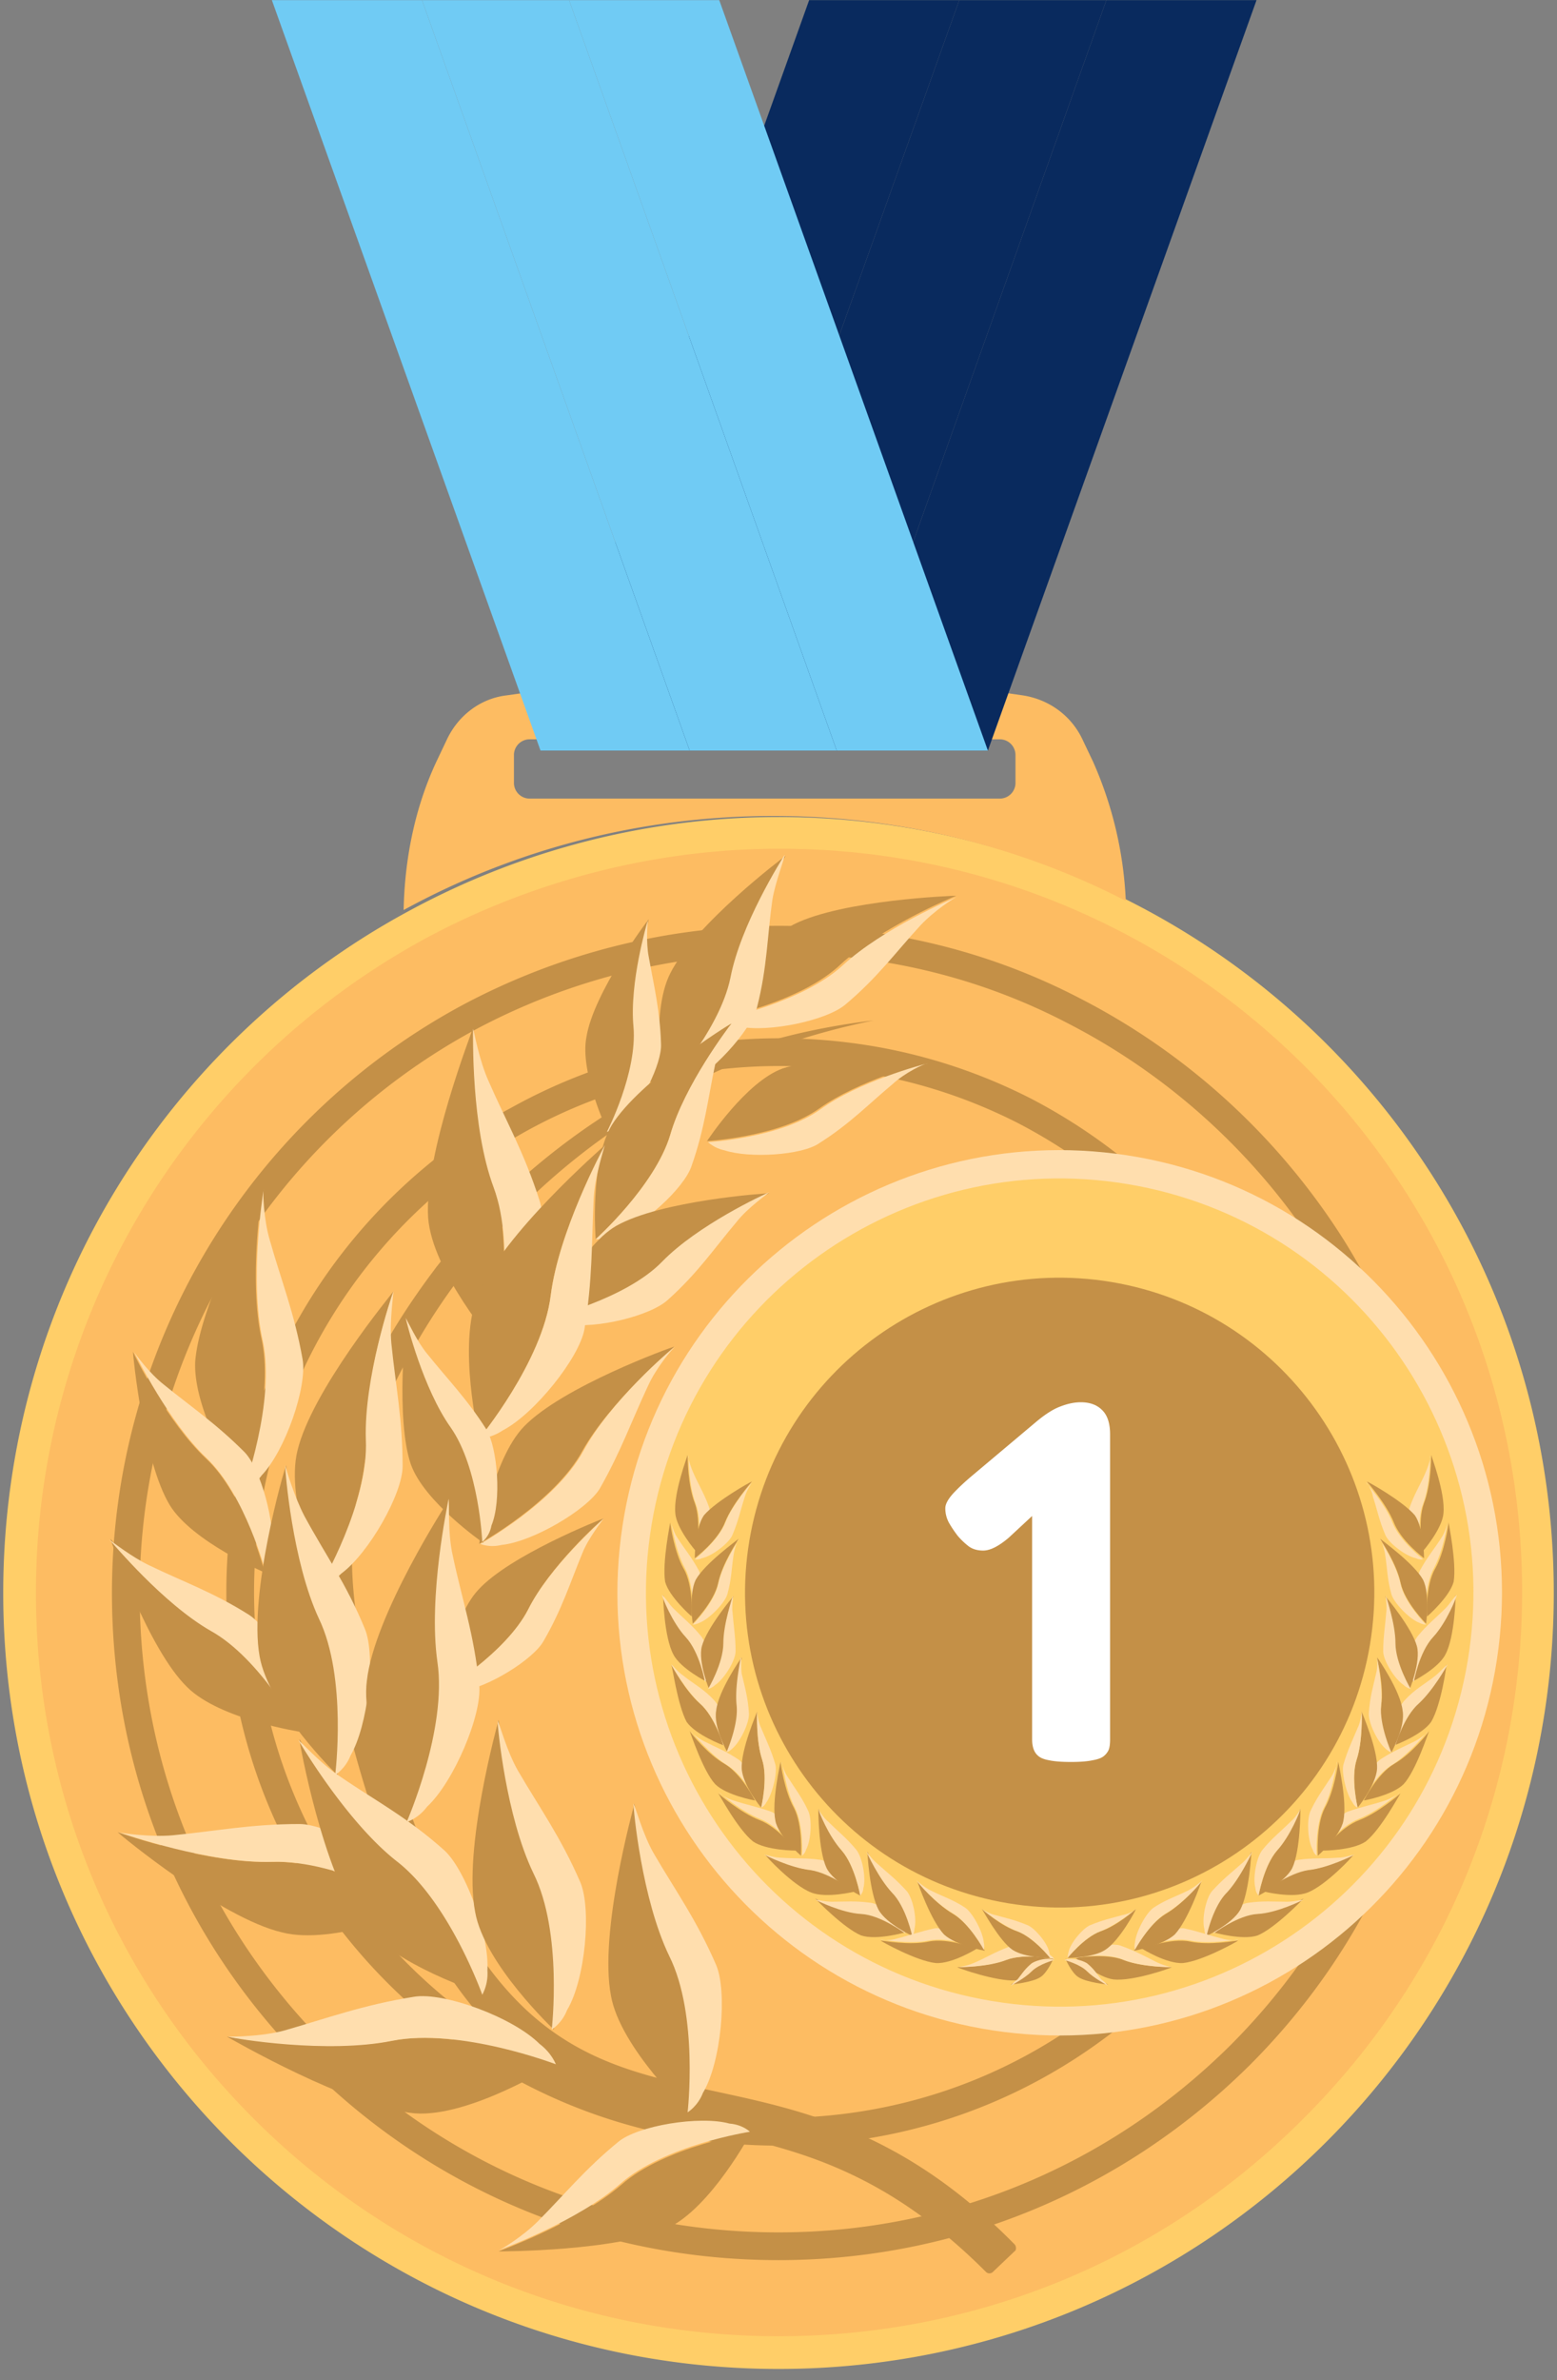
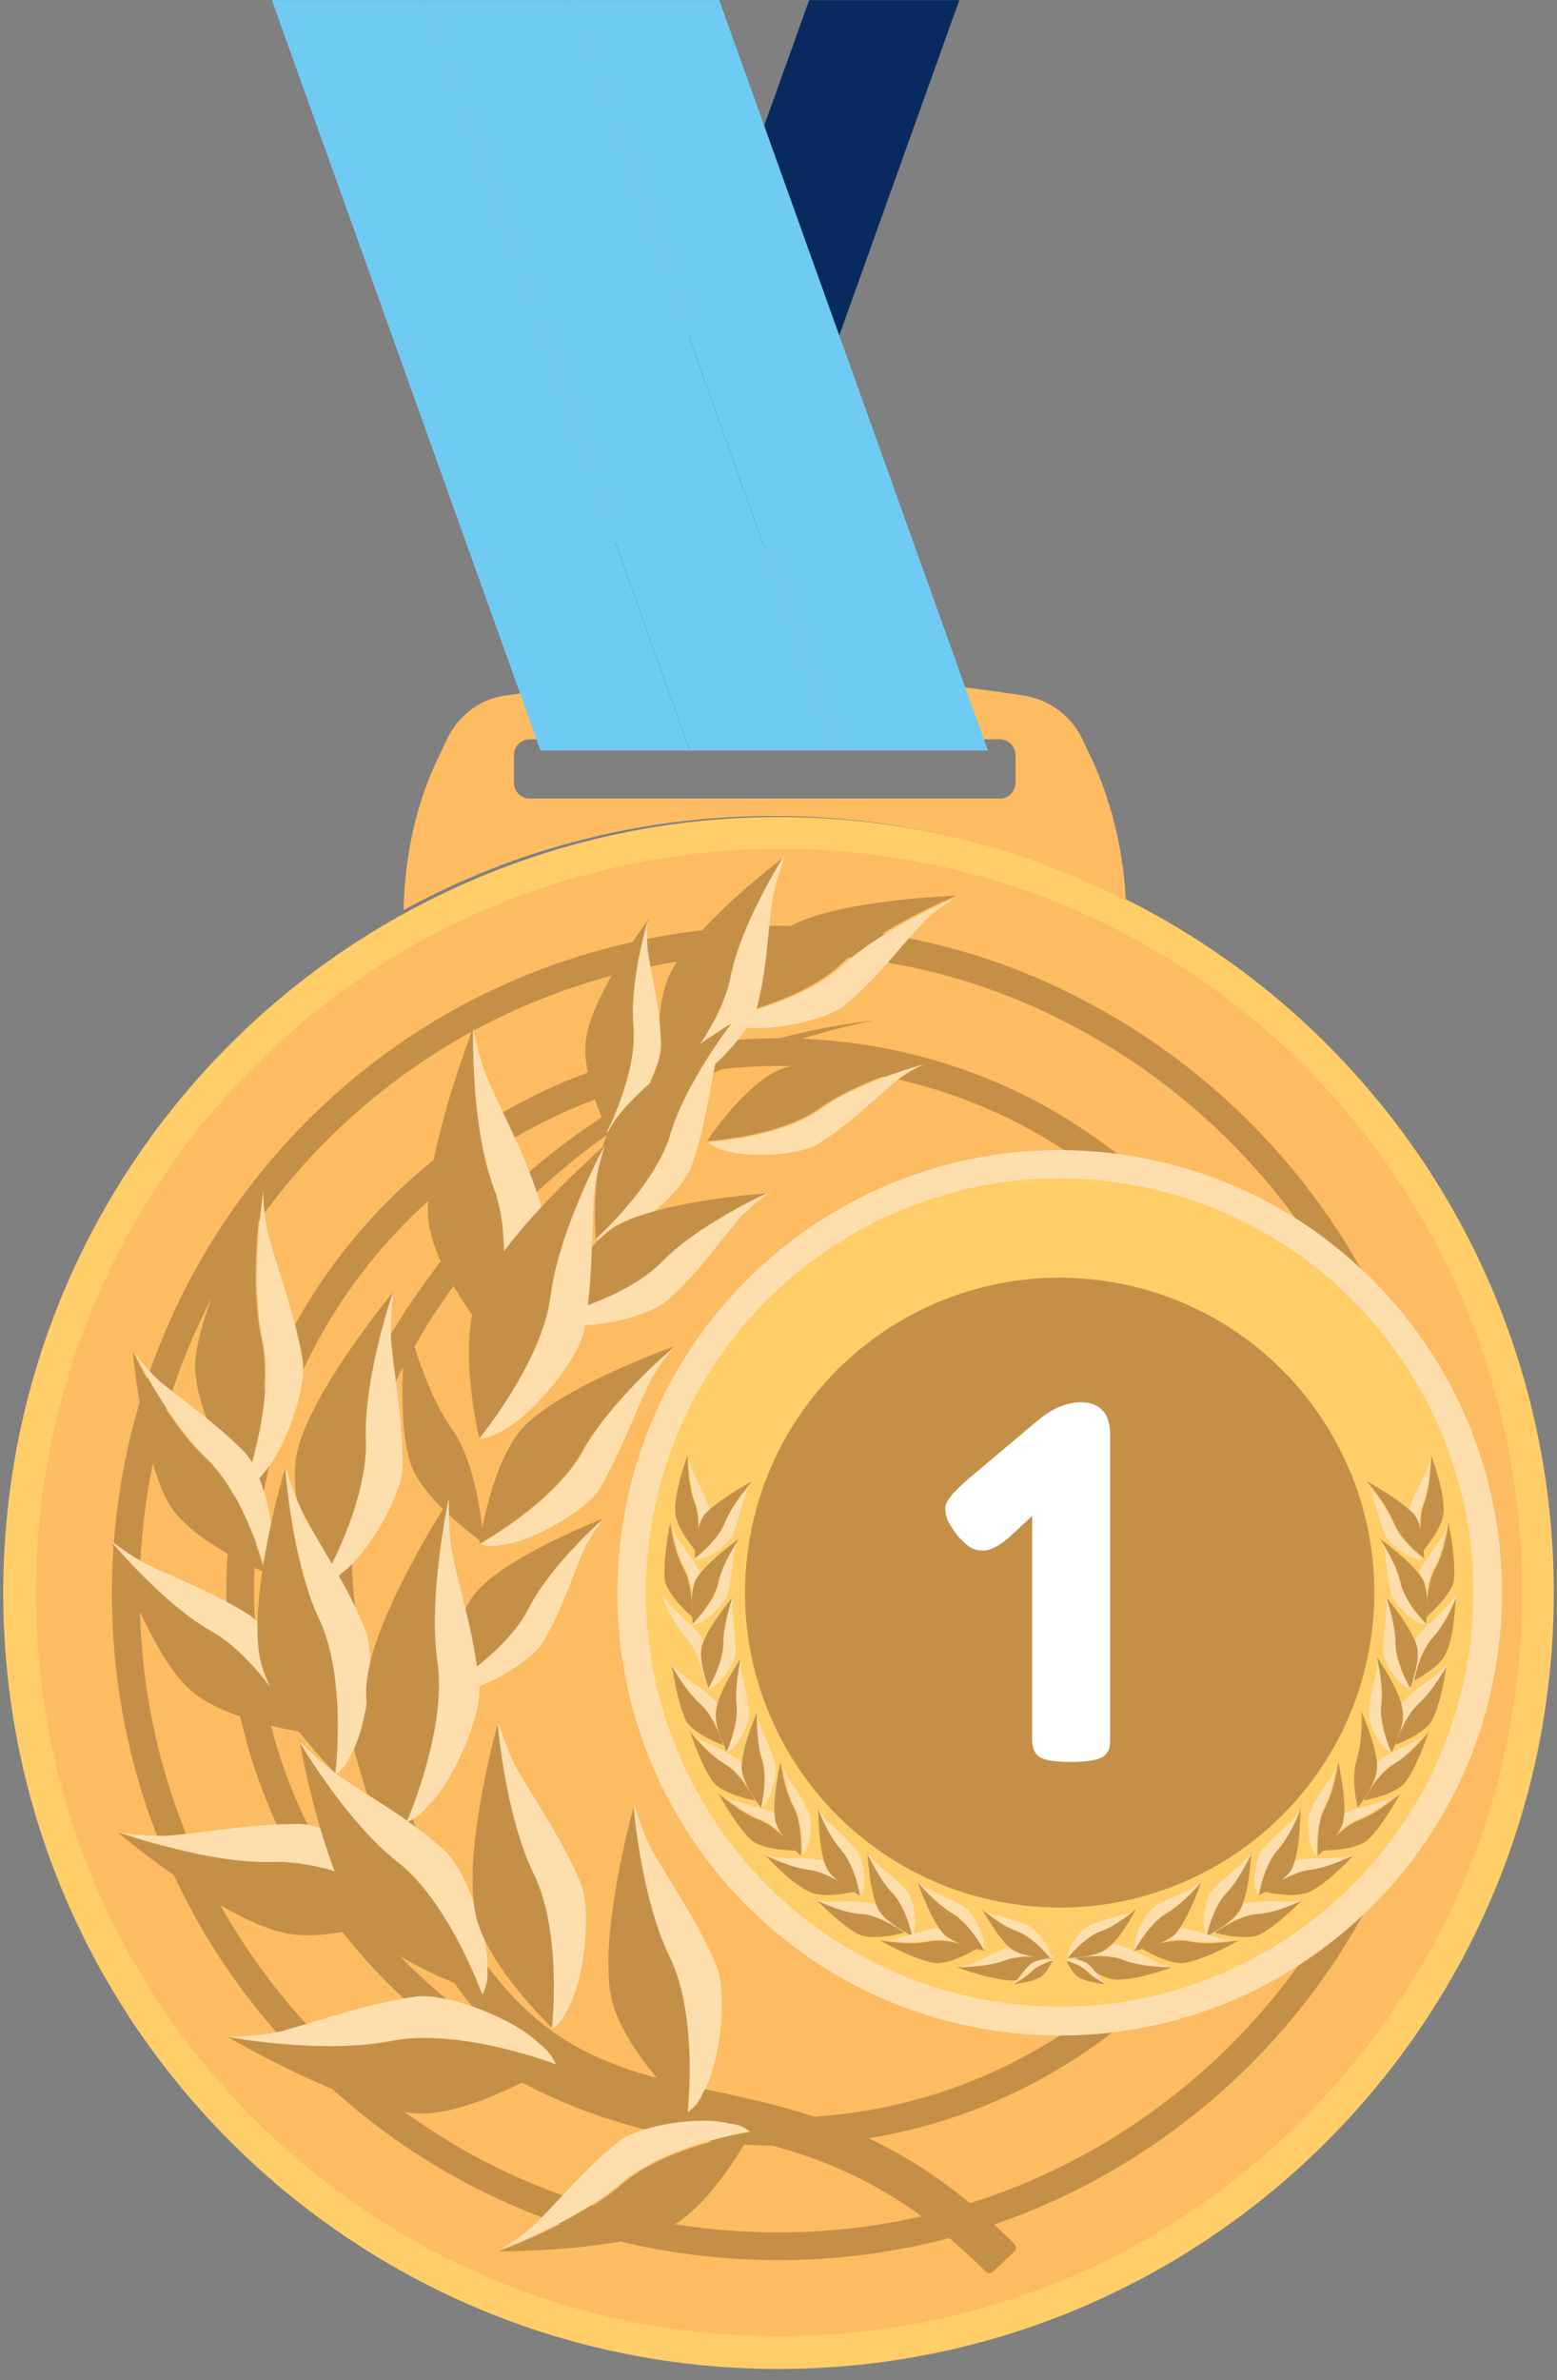
<svg xmlns="http://www.w3.org/2000/svg" width="110" height="168" fill="none">
  <rect width="100%" height="100%" fill="#808080" stroke="none" />
  <path d="M79.896 63.658c17.752 9.02 29.876 27.494 29.876 48.782 0 30.236-24.536 54.772-54.772 54.772-30.236 0-54.772-24.536-54.772-54.772 0-20.783 11.546-38.896 28.649-48.133A54.841 54.841 0 0 1 55 57.668a54.634 54.634 0 0 1 24.896 5.99z" fill="#FFCE68" />
  <path d="M55 164.903c-14 0-27.206-5.485-37.092-15.371S2.538 126.44 2.538 112.44c0-19.267 10.535-36.947 27.494-46.184 7.649-4.114 16.308-6.35 25.04-6.35 8.371 0 16.453 1.948 23.814 5.7a52.467 52.467 0 0 1 20.71 18.98c5.197 8.298 7.939 17.896 7.939 27.782 0 14-5.485 27.205-15.371 37.092C82.205 159.49 69 164.903 55 164.903z" fill="#FDBC62" />
  <path d="M55 158.552c-12.34 0-23.886-4.762-32.618-13.494-8.732-8.732-13.494-20.278-13.494-32.618 0-16.886 9.237-32.473 24.102-40.556A46.56 46.56 0 0 1 55 66.328c7.36 0 14.433 1.66 20.927 5.051 7.433 3.825 13.711 9.598 18.185 16.67a46.094 46.094 0 0 1 7 24.391c0 12.34-4.762 23.886-13.494 32.618-8.732 8.659-20.278 13.494-32.618 13.494z" stroke="#C49047" stroke-width="1.958" stroke-miterlimit="10" />
  <path d="M55 143.687c-8.37 0-16.164-3.248-22.082-9.165-5.917-5.917-9.165-13.783-9.165-22.082a31.272 31.272 0 0 1 16.381-27.494 31.422 31.422 0 0 1 14.938-3.753c4.98 0 9.814 1.155 14.216 3.392a31.598 31.598 0 0 1 12.34 11.33c3.103 4.979 4.763 10.68 4.763 16.525 0 8.371-3.247 16.165-9.165 22.082-6.061 5.917-13.855 9.165-22.226 9.165z" stroke="#FDBC62" stroke-width="1.399" stroke-miterlimit="10" />
  <path d="M55 150.47c-10.175 0-19.7-3.969-26.917-11.185-7.216-7.217-11.113-16.742-11.113-26.917 0-14 7.65-26.773 19.917-33.484A37.972 37.972 0 0 1 55 74.266c6.062 0 11.907 1.37 17.32 4.113a38.854 38.854 0 0 1 15.01 13.783c3.752 6.062 5.772 12.99 5.772 20.134 0 10.175-3.969 19.7-11.185 26.917C74.7 146.501 65.175 150.47 55 150.47z" stroke="#C49047" stroke-width="1.958" stroke-miterlimit="10" />
  <path d="M77.226 53.771a27.123 27.123 0 0 1 2.31 9.815c-7.433-3.825-15.949-5.99-24.897-5.99-9.453 0-18.33 2.381-26.123 6.639.072-3.608.794-7.216 2.31-10.464l.72-1.515c.795-1.732 2.382-2.959 4.259-3.175l2.02-.289a116.032 116.032 0 0 1 32.401 0l2.021.289c1.876.288 3.464 1.443 4.258 3.175l.721 1.515zm-5.484 1.516v-2.02a1.11 1.11 0 0 0-1.083-1.083H37.392a1.11 1.11 0 0 0-1.082 1.082v2.02a1.11 1.11 0 0 0 1.082 1.083H70.66a1.11 1.11 0 0 0 1.083-1.082z" fill="#FDBC62" />
-   <path d="M88.772.01L69.793 52.978H59.258L78.164.01h10.608z" fill="#092A5E" />
-   <path d="M78.164.01L59.258 52.978H48.794L67.773.01h10.391z" fill="#092A5E" />
  <path d="M67.773.01L48.794 52.978H38.186L57.165.01h10.608z" fill="#092A5E" />
  <path d="M105.953 115.569c1.734-17.169-10.778-32.493-27.947-34.228-17.17-1.734-32.494 10.779-34.228 27.948-1.734 17.169 10.778 32.493 27.947 34.227 17.17 1.734 32.493-10.778 34.228-27.947z" fill="#FFDEAE" />
  <path d="M19.207.01l18.979 52.968h10.536L29.815.01H19.207z" fill="#70CBF4" />
  <path d="M29.815.01l18.907 52.968h10.391L40.206.01H29.816z" fill="#70CBF4" />
  <path d="M40.206.01l18.907 52.968h10.68L50.814.01H40.207z" fill="#70CBF4" />
  <path d="M103.691 117.236c2.665-15.92-8.08-30.986-24-33.651-15.92-2.665-30.986 8.08-33.651 24-2.665 15.92 8.08 30.986 24 33.651 15.92 2.665 30.986-8.08 33.651-24z" fill="#FFCE68" />
  <path d="M96.786 116.082c2.026-12.107-6.147-23.563-18.254-25.589-12.107-2.025-23.564 6.147-25.59 18.254-2.025 12.108 6.148 23.564 18.255 25.59 12.107 2.025 23.564-6.148 25.59-18.255zM48.577 102.698c0 .144 0 2.093.506 3.392.505 1.371.072 3.391.072 3.391s-1.371-1.587-1.444-2.67c-.144-1.443.866-4.041.866-4.113z" fill="#C49047" />
  <path d="M48.938 103.853c.361.866.794 1.515 1.155 2.525.216.578-.072 2.093-.505 2.743-.145.288-.361.433-.361.433s.433-2.093-.072-3.392-.505-3.247-.505-3.392c-.073 0 .072.578.288 1.083z" fill="#FFDEAE" />
  <path d="M53.124 104.574c-.072.072-1.371 1.588-1.877 2.815-.505 1.371-2.164 2.598-2.164 2.598s0-2.093.649-3.031c.866-1.011 3.32-2.382 3.392-2.382z" fill="#C49047" />
  <path d="M52.619 105.657c-.29.866-.433 1.659-.866 2.67-.217.577-1.444 1.515-2.165 1.66-.289.144-.505.072-.505.072s1.66-1.299 2.165-2.598c.505-1.299 1.804-2.742 1.876-2.815 0 0-.361.506-.505 1.011z" fill="#FFDEAE" />
  <path d="M47.35 107.461c0 .144.29 2.093.939 3.247.721 1.227.577 3.392.577 3.392s-1.587-1.371-1.876-2.454c-.217-1.371.36-4.113.36-4.185z" fill="#C49047" />
  <path d="M47.856 108.543c.505.794 1.01 1.371 1.515 2.309.289.578.217 2.093-.144 2.743-.072.288-.289.433-.289.433s.145-2.093-.577-3.392c-.65-1.227-.938-3.103-.938-3.247 0 .144.144.721.433 1.154z" fill="#FFDEAE" />
  <path d="M52.186 108.615c-.072.145-1.155 1.732-1.444 3.103-.288 1.372-1.804 2.887-1.804 2.887s-.288-2.093.217-3.103c.65-1.155 2.959-2.814 3.03-2.887z" fill="#C49047" />
  <path d="M51.825 109.77c-.145.938-.145 1.732-.433 2.742-.145.577-1.227 1.732-1.949 2.021-.288.144-.505.144-.505.144s1.516-1.515 1.804-2.886c.29-1.372 1.372-2.959 1.444-3.103-.072 0-.289.577-.361 1.082z" fill="#FFDEAE" />
-   <path d="M46.846 112.584c.072.145.793 1.949 1.731 2.959.939 1.083 1.372 3.175 1.372 3.175s-1.877-.938-2.382-1.948c-.65-1.227-.721-4.041-.721-4.186z" fill="#C49047" />
  <path d="M47.567 113.523c.65.649 1.3 1.154 1.949 1.948.433.505.721 1.948.505 2.742 0 .289-.217.505-.217.505s-.36-2.092-1.37-3.175c-.939-1.01-1.66-2.814-1.66-2.959.144.073.505.65.793.939z" fill="#FFDEAE" />
  <path d="M51.825 112.657c-.072.144-.722 1.948-.65 3.319 0 1.443-1.082 3.247-1.082 3.247s-.794-1.948-.505-3.03c.36-1.299 2.165-3.464 2.237-3.536z" fill="#C49047" />
  <path d="M51.753 113.811c.072.938.216 1.732.216 2.742 0 .65-.794 1.949-1.443 2.382-.217.216-.505.288-.505.288s1.082-1.804 1.082-3.247c0-1.371.65-3.175.65-3.32.072.073-.073.722 0 1.155z" fill="#FFDEAE" />
  <path d="M47.423 117.492c.072.144 1.01 1.876 2.02 2.742 1.083.938 1.66 2.958 1.66 2.958s-1.948-.721-2.598-1.659c-.65-1.227-1.01-3.969-1.082-4.041z" fill="#C49047" />
  <path d="M48.289 118.285c.721.578 1.443.938 2.165 1.732.433.433.938 1.876.794 2.67 0 .289-.145.505-.145.505s-.577-2.02-1.66-2.958c-1.01-.938-1.948-2.598-2.02-2.742.072 0 .433.505.866.793z" fill="#FFDEAE" />
  <path d="M52.402 116.986c0 .145-.505 2.021-.288 3.392.216 1.443-.722 3.32-.722 3.32s-1.01-1.805-.794-2.959c.145-1.371 1.732-3.681 1.804-3.753z" fill="#C49047" />
  <path d="M52.402 118.141c.217.938.433 1.66.505 2.742.073.65-.577 2.021-1.154 2.526a1.252 1.252 0 0 1-.433.289s.866-1.949.721-3.32c-.144-1.371.289-3.247.289-3.392.072.072 0 .65.072 1.155z" fill="#FFDEAE" />
  <path d="M48.722 122.182c.072.144 1.299 1.66 2.453 2.309 1.227.722 2.165 2.598 2.165 2.598s-2.02-.361-2.814-1.154c-.866-.939-1.732-3.609-1.804-3.753z" fill="#C49047" />
  <path d="M49.732 122.904c.866.433 1.588.721 2.454 1.299.505.361 1.226 1.659 1.298 2.453.073.289 0 .505 0 .505s-.938-1.876-2.164-2.597c-1.155-.722-2.382-2.238-2.454-2.31-.072 0 .433.433.866.65z" fill="#FFDEAE" />
  <path d="M53.484 120.811c0 .144-.072 2.093.361 3.392.433 1.371-.072 3.391-.072 3.391s-1.299-1.587-1.37-2.742c-.073-1.371 1.081-3.969 1.081-4.041z" fill="#C49047" />
  <path d="M53.773 121.966c.361.866.722 1.587 1.01 2.598.145.577-.216 2.092-.649 2.67-.144.288-.36.36-.36.36s.504-2.092.071-3.391-.36-3.248-.36-3.392c0 .072.072.722.288 1.155z" fill="#FFDEAE" />
  <path d="M50.742 126.584c.073.072 1.588 1.371 2.887 1.876 1.371.505 2.598 2.165 2.598 2.165s-2.093 0-3.031-.649c-1.082-.866-2.381-3.32-2.454-3.392z" fill="#C49047" />
  <path d="M51.825 127.089c.866.289 1.66.433 2.67.794.577.217 1.515 1.443 1.732 2.165.144.289.072.505.072.505s-1.299-1.66-2.598-2.165c-1.299-.505-2.742-1.732-2.886-1.876 0 .072.505.433 1.01.577z" fill="#FFDEAE" />
  <path d="M55.144 124.347c0 .144.289 2.093.938 3.247.65 1.227.506 3.392.506 3.392s-1.588-1.371-1.805-2.454c-.288-1.371.361-4.113.361-4.185z" fill="#C49047" />
  <path d="M55.65 125.429c.505.794 1.01 1.444 1.443 2.382.288.577.216 2.093-.145 2.742-.072.289-.288.433-.288.433s.144-2.093-.505-3.392c-.65-1.226-.866-3.175-.939-3.247 0 .072.145.649.433 1.082z" fill="#FFDEAE" />
  <path d="M54.062 130.914c.144.072 1.876.938 3.247 1.082 1.444.145 3.103 1.516 3.103 1.516s-2.02.505-3.103.072c-1.299-.505-3.247-2.598-3.247-2.67z" fill="#C49047" />
  <path d="M55.217 131.13c.938.073 1.731 0 2.742.145.65.072 1.804 1.01 2.165 1.732.216.288.216.505.216.505s-1.66-1.299-3.103-1.516c-1.371-.144-3.103-1.01-3.247-1.082.144 0 .721.216 1.227.216z" fill="#FFDEAE" />
  <path d="M57.814 127.667c.073.144.794 1.948 1.66 2.958.938 1.083 1.3 3.175 1.3 3.175s-1.877-.938-2.382-1.948c-.578-1.227-.578-4.041-.578-4.185z" fill="#C49047" />
  <path d="M58.536 128.605c.65.649 1.299 1.154 1.948 1.948.433.505.722 2.021.506 2.742 0 .289-.217.505-.217.505s-.36-2.092-1.299-3.175c-.938-1.01-1.66-2.814-1.66-2.958 0 .072.361.649.722.938z" fill="#FFDEAE" />
  <path d="M57.598 134.017c.144.072 1.876.866 3.247 1.01 1.444.072 3.103 1.371 3.103 1.371s-2.02.578-3.103.217c-1.227-.505-3.175-2.526-3.247-2.598z" fill="#C49047" />
  <path d="M58.752 134.233c.939 0 1.732-.072 2.743.072.65.073 1.876.939 2.237 1.66.216.217.216.505.216.505s-1.732-1.299-3.103-1.371c-1.37-.072-3.103-.938-3.247-1.01.072 0 .721.144 1.154.144z" fill="#FFDEAE" />
  <path d="M61.278 130.697c.072.145.866 1.877 1.804 2.887 1.01 1.01 1.444 3.103 1.444 3.103s-1.877-.866-2.454-1.876c-.65-1.227-.794-4.041-.794-4.114z" fill="#C49047" />
  <path d="M62 131.563c.721.65 1.299 1.083 2.02 1.877.433.433.794 1.948.578 2.742 0 .288-.145.505-.145.505s-.433-2.093-1.443-3.103c-.938-1.01-1.732-2.742-1.804-2.887.072.073.433.578.794.866z" fill="#FFDEAE" />
  <path d="M62.216 136.976c.145 0 2.02.36 3.392.072 1.371-.289 3.392.505 3.392.505s-1.732 1.082-2.887 1.01c-1.371-.144-3.825-1.515-3.897-1.587z" fill="#C49047" />
  <path d="M63.37 136.831c.867-.216 1.66-.505 2.671-.721.577-.073 2.02.433 2.598.938.288.216.36.433.36.433s-1.948-.794-3.391-.505c-1.371.288-3.247-.073-3.392-.073.072.073.722.073 1.155-.072z" fill="#FFDEAE" />
  <path d="M67.629 138.852c.144 0 2.092 0 3.391-.505 1.371-.505 3.392-.073 3.392-.073s-1.588 1.372-2.67 1.516c-1.371.072-4.041-.866-4.113-.938z" fill="#C49047" />
  <path d="M68.783 138.563c.866-.361 1.516-.794 2.526-1.154.577-.217 2.093.072 2.742.505.289.144.433.361.433.361s-2.093-.433-3.392.072-3.247.505-3.391.505c0 0 .577-.072 1.082-.289z" fill="#FFDEAE" />
  <path d="M64.814 132.79c.072.144 1.3 1.588 2.526 2.309 1.227.722 2.237 2.598 2.237 2.598s-2.02-.361-2.887-1.154c-.938-1.011-1.876-3.681-1.876-3.753z" fill="#C49047" />
  <path d="M65.752 133.44c.866.433 1.588.649 2.454 1.226.505.361 1.227 1.66 1.299 2.454.072.289 0 .505 0 .505s-1.01-1.876-2.237-2.598c-1.227-.721-2.454-2.165-2.526-2.309.144.144.577.505 1.01.722z" fill="#FFDEAE" />
  <path d="M69.36 134.738c.073.073 1.372 1.227 2.526 1.588 1.155.433 2.31 1.876 2.31 1.876s-1.805 0-2.67-.577c-.939-.649-2.093-2.814-2.165-2.887z" fill="#C49047" />
  <path d="M70.299 135.171c.793.217 1.443.361 2.309.722.505.217 1.371 1.227 1.515 1.876.072.289.072.433.072.433s-1.154-1.443-2.309-1.876c-1.154-.433-2.453-1.515-2.525-1.588.072.073.577.361.938.433z" fill="#FFDEAE" />
  <path d="M71.381 140.078c.072 0 .938-.505 1.443-1.01.505-.577 1.588-.794 1.588-.794s-.433 1.011-.938 1.299c-.578.361-2.02.505-2.093.505z" fill="#C49047" />
  <path d="M71.886 139.718c.289-.361.505-.722.938-1.083.217-.216 1.01-.433 1.371-.36.145 0 .289.072.289.072s-1.082.288-1.588.793c-.505.506-1.37.939-1.443 1.011 0-.072.217-.289.433-.433z" fill="#FFDEAE" />
  <path d="M101.112 102.698c0 .144 0 2.093-.505 3.392-.505 1.371-.072 3.391-.072 3.391s1.371-1.587 1.443-2.67c.145-1.443-.866-4.041-.866-4.113z" fill="#C49047" />
  <path d="M100.751 103.853c-.36.866-.793 1.515-1.154 2.525-.217.578.072 2.093.505 2.743.144.288.361.433.361.433s-.433-2.093.072-3.392.505-3.247.505-3.392c.072 0-.072.578-.289 1.083z" fill="#FFDEAE" />
  <path d="M96.566 104.574c.072.073 1.371 1.588 1.876 2.815.505 1.371 2.165 2.598 2.165 2.598s0-2.093-.65-3.031c-.865-1.011-3.319-2.382-3.391-2.382z" fill="#C49047" />
  <path d="M96.999 105.657c.289.866.433 1.66.866 2.67.217.577 1.443 1.515 2.165 1.66.289.144.505.072.505.072s-1.66-1.299-2.165-2.598c-.505-1.299-1.804-2.742-1.876-2.815.072 0 .433.506.505 1.011z" fill="#FFDEAE" />
  <path d="M102.339 107.461c0 .144-.289 2.093-.938 3.247-.722 1.227-.577 3.392-.577 3.392s1.587-1.371 1.876-2.454c.216-1.371-.361-4.113-.361-4.185z" fill="#C49047" />
  <path d="M101.834 108.543c-.505.794-1.01 1.371-1.516 2.309-.288.578-.216 2.093.145 2.743.072.288.288.433.288.433s-.144-2.093.578-3.392c.649-1.227.938-3.103.938-3.247 0 .144-.144.721-.433 1.154z" fill="#FFDEAE" />
  <path d="M97.504 108.615c.072.145 1.155 1.732 1.443 3.103.289 1.372 1.804 2.887 1.804 2.887s.289-2.093-.216-3.103c-.65-1.155-2.959-2.814-3.03-2.887z" fill="#C49047" />
  <path d="M97.865 109.77c.144.938.144 1.732.433 2.742.144.578 1.227 1.732 1.948 2.021.289.144.505.144.505.144s-1.515-1.515-1.804-2.886c-.288-1.372-1.37-2.959-1.443-3.103.072 0 .289.577.36 1.082z" fill="#FFDEAE" />
  <path d="M102.844 112.584c-.072.145-.794 1.949-1.732 2.959-.938 1.083-1.37 3.175-1.37 3.175s1.875-.938 2.381-1.948c.649-1.227.721-4.041.721-4.186z" fill="#C49047" />
  <path d="M102.123 113.523c-.65.649-1.299 1.154-1.949 1.948-.433.505-.721 1.948-.505 2.742 0 .289.216.505.216.505s.361-2.092 1.372-3.175c.938-1.01 1.659-2.814 1.659-2.959-.144.073-.505.65-.793.939z" fill="#FFDEAE" />
  <path d="M97.865 112.657c.072.144.722 1.948.65 3.319 0 1.443 1.082 3.247 1.082 3.247s.794-1.948.505-3.03c-.36-1.299-2.165-3.464-2.237-3.536z" fill="#C49047" />
  <path d="M97.937 113.811c-.072.938-.216 1.732-.216 2.742 0 .65.793 1.949 1.443 2.382.216.216.505.288.505.288s-1.082-1.804-1.082-3.247c0-1.371-.65-3.175-.65-3.319-.072.072.072.721 0 1.154z" fill="#FFDEAE" />
  <path d="M102.195 117.492c-.072.144-1.011 1.876-2.021 2.742-1.082.938-1.66 2.958-1.66 2.958s1.949-.721 2.598-1.659c.722-1.227 1.083-3.969 1.083-4.041z" fill="#C49047" />
  <path d="M101.401 118.285c-.722.578-1.443.938-2.165 1.732-.433.433-.938 1.877-.794 2.67 0 .289.145.505.145.505s.577-2.02 1.659-2.958c1.011-.938 1.949-2.598 2.021-2.742-.072 0-.505.505-.866.793z" fill="#FFDEAE" />
  <path d="M97.288 116.986c0 .145.505 2.021.288 3.392-.216 1.443.722 3.32.722 3.32s1.01-1.805.794-2.959c-.145-1.371-1.732-3.68-1.804-3.753z" fill="#C49047" />
  <path d="M97.216 118.141c-.217.938-.433 1.66-.506 2.742-.072.65.578 2.021 1.155 2.526.216.216.433.289.433.289s-.866-1.949-.722-3.32c.145-1.371-.288-3.247-.288-3.392 0 .073.072.65-.072 1.155z" fill="#FFDEAE" />
  <path d="M100.968 122.182c-.072.144-1.299 1.66-2.454 2.309-1.226.722-2.164 2.598-2.164 2.598s2.02-.361 2.814-1.154c.866-.938 1.732-3.609 1.804-3.753z" fill="#C49047" />
  <path d="M99.958 122.904c-.866.433-1.588.721-2.454 1.299-.505.361-1.227 1.659-1.299 2.453a.981.981 0 0 0 0 .505s.938-1.876 2.165-2.597c1.155-.722 2.382-2.238 2.454-2.31.072 0-.433.433-.866.65z" fill="#FFDEAE" />
  <path d="M96.205 120.811c0 .144.072 2.093-.36 3.392-.434 1.371.072 3.391.072 3.391s1.299-1.587 1.37-2.742c.073-1.371-1.082-3.969-1.082-4.041z" fill="#C49047" />
-   <path d="M95.917 121.966c-.361.866-.722 1.587-1.01 2.598-.145.577.216 2.092.649 2.67.144.288.36.36.36.36s-.505-2.092-.072-3.391.361-3.248.361-3.392c0 .072-.072.722-.288 1.155z" fill="#FFDEAE" />
  <path d="M98.947 126.584c-.072.072-1.587 1.371-2.886 1.876-1.371.505-2.598 2.165-2.598 2.165s2.093 0 3.03-.649c1.083-.866 2.382-3.32 2.454-3.392z" fill="#C49047" />
  <path d="M97.865 127.089c-.866.289-1.66.433-2.67.794-.577.217-1.515 1.443-1.732 2.165-.144.289-.072.505-.072.505s1.299-1.66 2.598-2.165c1.299-.505 2.742-1.732 2.886-1.876 0 .072-.577.433-1.01.577z" fill="#FFDEAE" />
  <path d="M94.546 124.347c0 .144-.29 2.093-.939 3.247-.65 1.227-.505 3.392-.505 3.392s1.588-1.371 1.804-2.454c.289-1.371-.36-4.113-.36-4.185z" fill="#C49047" />
  <path d="M94.04 125.429c-.505.794-1.01 1.444-1.443 2.382-.289.577-.216 2.093.144 2.742a.78.78 0 0 0 .289.433s-.144-2.093.505-3.392c.65-1.226.866-3.175.938-3.247 0 .072-.144.65-.433 1.082z" fill="#FFDEAE" />
  <path d="M95.628 130.914c-.144.072-1.876.938-3.248 1.082-1.443.145-3.102 1.516-3.102 1.516s2.02.505 3.102.072c1.3-.505 3.248-2.598 3.248-2.67z" fill="#C49047" />
  <path d="M94.473 131.13c-.938.073-1.732 0-2.742.145-.65.072-1.804 1.01-2.165 1.732-.216.288-.216.505-.216.505s1.66-1.299 3.103-1.516c1.37-.144 3.103-1.01 3.247-1.082-.144 0-.722.216-1.227.216z" fill="#FFDEAE" />
  <path d="M91.875 127.667c-.072.144-.793 1.948-1.66 2.958-.938 1.083-1.298 3.175-1.298 3.175s1.876-.938 2.381-1.948c.577-1.227.577-4.041.577-4.185z" fill="#C49047" />
  <path d="M91.154 128.605c-.65.649-1.3 1.154-1.949 1.948-.433.505-.721 2.021-.505 2.742 0 .289.217.505.217.505s.36-2.092 1.299-3.175c.938-1.01 1.66-2.814 1.66-2.958 0 .072-.361.649-.722.938z" fill="#FFDEAE" />
  <path d="M92.092 134.017c-.144.072-1.876.866-3.247 1.01-1.444.072-3.103 1.371-3.103 1.371s2.02.578 3.103.217c1.226-.505 3.175-2.526 3.247-2.598z" fill="#C49047" />
  <path d="M90.937 134.233c-.938 0-1.732-.072-2.742.073-.65.072-1.876.938-2.237 1.659-.216.217-.216.505-.216.505s1.731-1.299 3.102-1.371c1.372-.072 3.104-.938 3.248-1.01-.072 0-.722.144-1.155.144z" fill="#FFDEAE" />
  <path d="M88.412 130.697c-.073.145-.866 1.877-1.805 2.887-1.01 1.01-1.443 3.103-1.443 3.103s1.876-.866 2.454-1.876c.65-1.227.794-4.041.794-4.114z" fill="#C49047" />
  <path d="M87.69 131.563c-.722.65-1.299 1.083-2.02 1.877-.434.433-.794 1.948-.578 2.742a1 1 0 0 0 .144.505s.433-2.093 1.444-3.103c.938-1.01 1.732-2.742 1.804-2.887-.072.073-.433.578-.794.866z" fill="#FFDEAE" />
  <path d="M87.474 136.976c-.145 0-2.021.36-3.392.072-1.371-.289-3.392.505-3.392.505s1.732 1.082 2.887 1.01c1.37-.144 3.824-1.515 3.897-1.587z" fill="#C49047" />
  <path d="M86.319 136.831c-.866-.216-1.66-.505-2.67-.721-.578-.072-2.093.433-2.598.938-.289.216-.36.433-.36.433s1.947-.794 3.39-.505c1.372.288 3.248-.073 3.392-.073-.072.073-.721.073-1.154-.072z" fill="#FFDEAE" />
  <path d="M84.876 132.79c-.073.144-1.3 1.588-2.526 2.309-1.227.722-2.237 2.598-2.237 2.598s2.02-.361 2.886-1.154c.939-1.011 1.877-3.681 1.877-3.753z" fill="#C49047" />
  <path d="M83.938 133.44c-.867.433-1.588.649-2.454 1.226-.505.361-1.227 1.66-1.299 2.454a.98.98 0 0 0 0 .505s1.01-1.876 2.237-2.598c1.227-.721 2.454-2.165 2.526-2.309a4.629 4.629 0 0 1-1.01.722z" fill="#FFDEAE" />
  <path d="M82.783 138.852c-.145 0-2.093 0-3.392-.505S76 138.202 76 138.202s1.516 1.371 2.67 1.516c1.372.144 4.042-.794 4.114-.866z" fill="#C49047" />
  <path d="M81.7 138.491c-.866-.433-1.515-.794-2.525-1.155-.578-.216-2.093.073-2.742.506a1.2 1.2 0 0 0-.434.36s2.093-.433 3.392.145c1.3.505 3.247.505 3.392.505-.072 0-.65-.144-1.083-.361z" fill="#FFDEAE" />
  <path d="M80.257 134.738c-.072.073-1.371 1.227-2.526 1.588-1.154.433-2.309 1.876-2.309 1.876s1.804 0 2.67-.577c1.01-.649 2.165-2.814 2.165-2.887z" fill="#C49047" />
  <path d="M79.319 135.171c-.794.217-1.443.361-2.31.722-.504.217-1.37 1.227-1.515 1.876-.072.289-.072.433-.072.433s1.155-1.443 2.31-1.876c1.154-.433 2.453-1.515 2.525-1.588 0 .073-.505.361-.938.433z" fill="#FFDEAE" />
  <path d="M78.309 140.079c-.072 0-.938-.506-1.444-1.011-.505-.577-1.587-.793-1.587-.793s.433 1.01.938 1.299c.577.36 2.02.505 2.093.505z" fill="#C49047" />
  <path d="M77.804 139.718c-.29-.361-.506-.722-.939-1.083-.216-.216-1.01-.433-1.37-.36-.145 0-.29.072-.29.072s1.083.288 1.588.794c.505.505 1.371.938 1.444 1.01 0-.072-.217-.289-.433-.433z" fill="#FFDEAE" />
  <path d="M61.711 72.029c-14.577 2.958-25.69 11.69-31.968 22.226-5.196 8.659-5.917 15.659-3.68 23.958 10.535 41.783 25.545 19.845 45.607 40.195.144.144.144.433 0 .505l-1.516 1.443a.348.348 0 0 1-.505 0c-12.412-12.412-22.01-7.721-31.896-14.577-8.37-5.917-11.979-18.257-14.288-28.576-2.237-10.103.794-19.051 7.216-27.567.36-.505 1.588-1.948 1.804-2.164 7.866-8.516 17.03-14 29.226-15.443zM18.558 83.863c-.073.433-1.01 6.495-.073 10.68.939 4.402-1.37 10.608-1.37 10.608s-3.537-5.484-3.32-9.092c.36-4.258 4.618-11.98 4.763-12.196z" fill="#C49047" />
  <path d="M19.063 87.544c.794 2.814 1.732 5.123 2.309 8.37.36 1.949-1.227 6.495-2.887 8.227-.577.794-1.299 1.083-1.299 1.083s2.31-6.279 1.372-10.608c-.939-4.258 0-10.248.072-10.68-.072.216 0 2.164.433 3.608z" fill="#FFDEAE" />
  <path d="M27.794 91.152c-.144.433-2.092 6.206-1.948 10.536.144 4.474-3.175 10.247-3.175 10.247s-2.526-5.99-1.66-9.526c1.01-4.257 6.64-11.04 6.784-11.257z" fill="#C49047" />
  <path d="M27.65 94.832c.289 2.887.794 5.34.794 8.66 0 1.948-2.381 6.134-4.33 7.577-.722.721-1.443.794-1.443.794s3.392-5.773 3.175-10.248c-.144-4.33 1.804-10.102 1.948-10.463 0 .288-.288 2.165-.144 3.68z" fill="#FFDEAE" />
  <path d="M9.393 95.41c.144.36 2.454 4.979 5.123 7.504 2.815 2.598 4.186 8.083 4.186 8.083s-5.124-2.165-6.711-4.763c-1.876-3.103-2.598-10.608-2.598-10.825z" fill="#C49047" />
  <path d="M11.558 97.719c1.948 1.587 3.68 2.742 5.7 4.762 1.155 1.155 2.238 5.124 1.95 7.145 0 .866-.434 1.371-.434 1.371s-1.443-5.485-4.185-8.083c-2.67-2.525-4.98-7.216-5.124-7.505.072.145 1.082 1.516 2.093 2.31z" fill="#FFDEAE" />
  <path d="M7.805 108.615c0 .072 0 .072 0 0 .217.289 3.753 4.547 7.145 6.423 3.535 1.948 6.35 7.216 6.35 7.216s-5.773-.866-8.083-3.175c-2.742-2.67-5.34-10.175-5.412-10.464z" fill="#C49047" />
  <path d="M10.548 110.491c2.38 1.155 4.474 1.877 7 3.464 1.515.938 3.608 4.691 3.752 6.856.216.866-.072 1.515-.072 1.515s-2.815-5.268-6.35-7.216c-3.392-1.948-6.856-6.134-7.145-6.423.217.145 1.588 1.227 2.815 1.804z" fill="#FFDEAE" />
  <path d="M20.217 103.42c0 .072 0 .072 0 0 0 .433.506 6.783 2.454 10.824 1.948 4.186 1.155 11.041 1.155 11.041s-4.835-4.691-5.485-8.371c-.794-4.402 1.732-13.206 1.876-13.494z" fill="#C49047" />
  <path d="M21.516 107.028c1.444 2.67 2.959 4.763 4.258 7.938.794 1.876.216 6.855-1.01 8.948-.361.938-1.083 1.371-1.083 1.371s.866-6.855-1.154-11.041c-1.877-4.041-2.382-10.391-2.382-10.824.072.288.65 2.237 1.371 3.608z" fill="#FFDEAE" />
  <path d="M8.31 129.326c.073 0 .073 0 0 0 .433.144 6.423 2.237 10.897 2.093 4.619-.144 10.608 3.319 10.608 3.319s-6.278 2.598-9.886 1.66c-4.33-1.01-11.402-6.855-11.618-7.072z" fill="#C49047" />
  <path d="M12.207 129.543c3.031-.289 5.485-.794 8.949-.794 2.02 0 6.35 2.453 7.865 4.474.722.722.866 1.515.866 1.515s-5.917-3.463-10.608-3.319c-4.474.144-10.463-1.949-10.896-2.093.216.072 2.237.361 3.824.217z" fill="#FFDEAE" />
  <path d="M21.155 122.759c.217.361 3.464 5.846 7 8.588 3.68 2.886 5.99 9.381 5.99 9.381s-6.423-2.021-8.66-5.051c-2.67-3.609-4.33-12.629-4.33-12.918z" fill="#C49047" />
  <path d="M23.97 125.357c2.526 1.732 4.763 2.887 7.36 5.196 1.516 1.299 3.248 5.989 3.104 8.515a3.201 3.201 0 0 1-.361 1.732s-2.31-6.495-5.99-9.381c-3.536-2.742-6.783-8.227-7-8.588.217.145 1.588 1.66 2.887 2.526z" fill="#FFDEAE" />
  <path d="M35.227 121.388c.073.433.578 6.783 2.598 10.825 2.02 4.185 1.3 11.041 1.3 11.041s-4.908-4.619-5.557-8.299c-.866-4.474 1.587-13.278 1.66-13.567z" fill="#C49047" />
  <path d="M36.599 124.996c1.515 2.598 3.03 4.691 4.401 7.866.794 1.876.361 6.856-.938 9.021-.36.938-1.082 1.371-1.082 1.371s.794-6.856-1.3-11.041c-1.947-4.041-2.525-10.32-2.525-10.753.145.217.65 2.165 1.444 3.536z" fill="#FFDEAE" />
  <path d="M44.825 127.306c.072.433.577 6.783 2.598 10.824 2.02 4.185 1.299 11.041 1.299 11.041s-4.907-4.618-5.557-8.299c-.866-4.474 1.588-13.278 1.66-13.566z" fill="#C49047" />
  <path d="M46.196 130.842c1.516 2.597 3.031 4.69 4.402 7.865.794 1.877.361 6.856-.938 9.021-.36.938-1.082 1.371-1.082 1.371s.793-6.856-1.3-11.041c-1.948-4.041-2.525-10.32-2.525-10.752.144.216.65 2.164 1.443 3.536z" fill="#FFDEAE" />
  <path d="M16.032 143.759c.505.072 7 1.154 11.618.288 4.763-.938 11.546 1.66 11.546 1.66s-5.99 3.753-9.886 3.464c-4.69-.433-12.99-5.268-13.278-5.412z" fill="#C49047" />
  <path d="M20.073 143.326c3.031-.866 5.557-1.804 9.165-2.382 2.093-.36 7 1.444 8.876 3.32.866.649 1.155 1.443 1.155 1.443s-6.784-2.598-11.547-1.66c-4.618.939-11.113-.144-11.618-.288.217 0 2.381 0 3.97-.433z" fill="#FFDEAE" />
  <path d="M35.227 158.913c.361-.144 5.629-2.093 8.66-4.691 3.103-2.742 9.165-3.68 9.165-3.68s-2.815 5.268-5.846 6.711c-3.608 1.66-11.762 1.66-11.979 1.66z" fill="#C49047" />
  <path d="M37.97 156.82c1.876-1.876 3.319-3.68 5.7-5.628 1.371-1.155 5.773-1.877 7.866-1.299.938.072 1.443.577 1.443.577s-6.061.938-9.164 3.68c-2.959 2.598-8.227 4.547-8.588 4.691.217-.072 1.732-1.01 2.742-2.021z" fill="#FFDEAE" />
  <path d="M67.556 63.225c-.36.144-5.34 2.237-8.154 4.835-2.886 2.742-8.66 3.824-8.66 3.824s2.526-5.195 5.34-6.639c3.464-1.732 11.258-2.02 11.474-2.02z" fill="#C49047" />
  <path d="M65.03 65.317c-1.731 1.877-3.03 3.68-5.267 5.557-1.3 1.154-5.485 2.02-7.505 1.588-.866-.073-1.371-.506-1.371-.506s5.773-1.154 8.66-3.824c2.814-2.598 7.72-4.69 8.082-4.835-.217.072-1.66 1.01-2.598 2.02z" fill="#FFDEAE" />
  <path d="M55.505 60.41c-.216.361-3.103 4.907-3.824 8.66-.794 3.897-4.835 8.154-4.835 8.154s-.938-5.7.505-8.515c1.732-3.464 7.938-8.155 8.154-8.299z" fill="#C49047" />
  <path d="M54.567 63.513c-.36 2.526-.36 4.763-1.082 7.577-.433 1.66-3.32 4.835-5.268 5.63-.722.432-1.444.432-1.444.432s4.042-4.258 4.835-8.154c.722-3.753 3.609-8.3 3.825-8.66 0 .289-.65 1.876-.866 3.175z" fill="#FFDEAE" />
  <path d="M45.835 64.884c-.072.289-1.299 4.475-1.01 7.578.289 3.175-1.876 7.432-1.876 7.432s-2.02-4.185-1.516-6.71c.505-3.104 4.258-8.155 4.402-8.3z" fill="#C49047" />
  <path d="M45.835 67.554c.361 2.021.794 3.753.866 6.134.072 1.371-1.443 4.474-2.814 5.557-.505.505-1.01.65-1.01.65s2.164-4.186 1.876-7.433c-.289-3.103.938-7.217 1.01-7.505 0 .144-.144 1.515.072 2.597z" fill="#FFDEAE" />
  <path d="M65.464 74.987c-.361.072-4.835 1.3-7.577 3.248-2.815 2.02-7.938 2.309-7.938 2.309s2.742-4.186 5.34-5.124c3.247-1.082 9.958-.433 10.175-.433z" fill="#C49047" />
  <path d="M63.082 76.503c-1.732 1.443-3.03 2.814-5.196 4.185-1.226.866-4.979 1.083-6.71.505-.722-.144-1.155-.577-1.155-.577s5.123-.289 7.938-2.31c2.67-1.948 7.216-3.174 7.577-3.247-.217 0-1.588.65-2.454 1.444z" fill="#FFDEAE" />
  <path d="M51.68 72.245c-.072 0-.072 0 0 0-.216.289-3.319 4.402-4.33 7.866-1.082 3.608-5.267 7.36-5.267 7.36s-.433-5.484 1.154-8.082c1.949-3.103 8.227-7.072 8.444-7.144z" fill="#C49047" />
  <path d="M50.526 75.132c-.505 2.38-.722 4.474-1.66 7.144-.505 1.587-3.536 4.33-5.412 4.907-.722.36-1.371.288-1.371.288s4.185-3.752 5.268-7.36c1.01-3.536 4.113-7.577 4.33-7.866-.145.144-.866 1.66-1.155 2.887z" fill="#FFDEAE" />
  <path d="M54.35 84.224c-.36.144-4.979 2.31-7.577 4.907-2.67 2.67-8.082 3.97-8.082 3.97s2.237-5.052 4.835-6.568c3.175-1.804 10.608-2.309 10.825-2.309z" fill="#C49047" />
  <path d="M52.041 86.245c-1.587 1.876-2.742 3.608-4.835 5.484-1.226 1.155-5.123 2.093-7.144 1.732-.866 0-1.37-.433-1.37-.433s5.484-1.299 8.081-3.969c2.526-2.598 7.217-4.763 7.578-4.907-.145.144-1.516 1.082-2.31 2.093z" fill="#FFDEAE" />
  <path d="M33.423 72.534c0 .433-.072 6.855 1.444 11.185 1.587 4.474.144 11.257.144 11.257s-4.474-5.195-4.763-9.02c-.289-4.474 3.103-13.134 3.175-13.422z" fill="#C49047" />
  <path d="M34.506 76.286c1.227 2.814 2.526 5.052 3.608 8.443.65 1.949-.36 6.928-1.876 9.02-.505.939-1.227 1.3-1.227 1.3s1.515-6.856-.144-11.258c-1.588-4.257-1.444-10.68-1.444-11.185.072.216.433 2.237 1.083 3.68z" fill="#FFDEAE" />
  <path d="M42.732 80.832c-.216.433-3.247 6.062-3.824 10.608-.578 4.691-5.052 10.103-5.052 10.103s-1.587-6.71-.072-10.175c1.732-4.257 8.732-10.32 8.948-10.535z" fill="#C49047" />
  <path d="M41.938 84.657c-.144 3.103-.072 5.701-.649 9.165-.36 2.02-3.536 5.99-5.773 7.144-.866.577-1.66.577-1.66.577s4.474-5.412 5.052-10.103c.577-4.546 3.608-10.175 3.824-10.608-.072.29-.721 2.238-.794 3.825z" fill="#FFDEAE" />
  <path d="M47.64 95.049c-.29.288-4.547 3.896-6.495 7.36-1.949 3.608-7.289 6.567-7.289 6.567s.866-5.917 3.175-8.299c2.743-2.814 10.32-5.556 10.608-5.628z" fill="#C49047" />
  <path d="M45.763 97.863c-1.154 2.454-1.876 4.546-3.392 7.216-.938 1.516-4.762 3.753-6.927 3.969-.866.217-1.516-.072-1.516-.072s5.34-2.959 7.289-6.567c1.876-3.464 6.134-7.144 6.495-7.36-.217.144-1.372 1.515-1.949 2.814z" fill="#FFDEAE" />
  <path d="M28.733 93.1c.072.361 1.226 4.98 3.175 7.722 2.02 2.886 2.237 8.082 2.237 8.082s-4.186-2.887-5.124-5.557c-1.082-3.175-.36-10.03-.288-10.247z" fill="#C49047" />
-   <path d="M30.176 95.554c1.443 1.804 2.814 3.175 4.185 5.34.794 1.299 1.083 5.051.361 6.783-.144.794-.65 1.155-.65 1.155s-.216-5.196-2.236-8.082c-1.949-2.743-3.103-7.361-3.175-7.722.144.216.793 1.66 1.515 2.526z" fill="#FFDEAE" />
  <path d="M42.66 107.172c-.289.217-3.825 3.392-5.34 6.423-1.588 3.103-6.062 5.773-6.062 5.773s.578-5.052 2.526-7.145c2.237-2.453 8.66-4.979 8.876-5.051z" fill="#C49047" />
  <path d="M41.145 109.626c-.866 2.092-1.444 3.969-2.742 6.206-.722 1.299-3.97 3.319-5.846 3.536-.721.216-1.299 0-1.299 0s4.474-2.67 6.062-5.773c1.515-3.031 5.124-6.206 5.34-6.423-.144.217-1.082 1.371-1.515 2.454z" fill="#FFDEAE" />
  <path d="M31.764 105.801c-.073.433-1.516 6.855-.794 11.474.721 4.763-2.165 11.329-2.165 11.329s-3.392-6.133-2.887-9.958c.505-4.618 5.629-12.556 5.846-12.845z" fill="#C49047" />
  <path d="M31.98 109.77c.65 3.103 1.515 5.556 1.876 9.165.217 2.092-1.804 6.855-3.68 8.587-.65.866-1.443 1.082-1.443 1.082s2.886-6.566 2.165-11.329c-.65-4.619.721-11.041.793-11.474.072.289-.072 2.381.289 3.969z" fill="#FFDEAE" />
  <path d="M75.672 124.368c-.664 0-1.178-.039-1.543-.117-.365-.065-.625-.169-.781-.312-.287-.235-.43-.625-.43-1.172v-15.762l-1.64 1.523c-.717.612-1.322.918-1.817.918-.404 0-.742-.097-1.016-.293a5.157 5.157 0 0 1-.78-.742 8.336 8.336 0 0 1-.606-.898 2.125 2.125 0 0 1-.274-1.055c0-.286.189-.638.567-1.055.39-.416.859-.852 1.406-1.308l4.394-3.692c.677-.573 1.27-.95 1.778-1.132.507-.196.983-.293 1.425-.293.638 0 1.14.182 1.504.547.378.364.567.937.567 1.718v21.524c0 .325-.033.573-.098.742a1.215 1.215 0 0 1-.351.449c-.157.13-.424.228-.801.293-.365.078-.866.117-1.504.117z" fill="#fff" />
</svg>